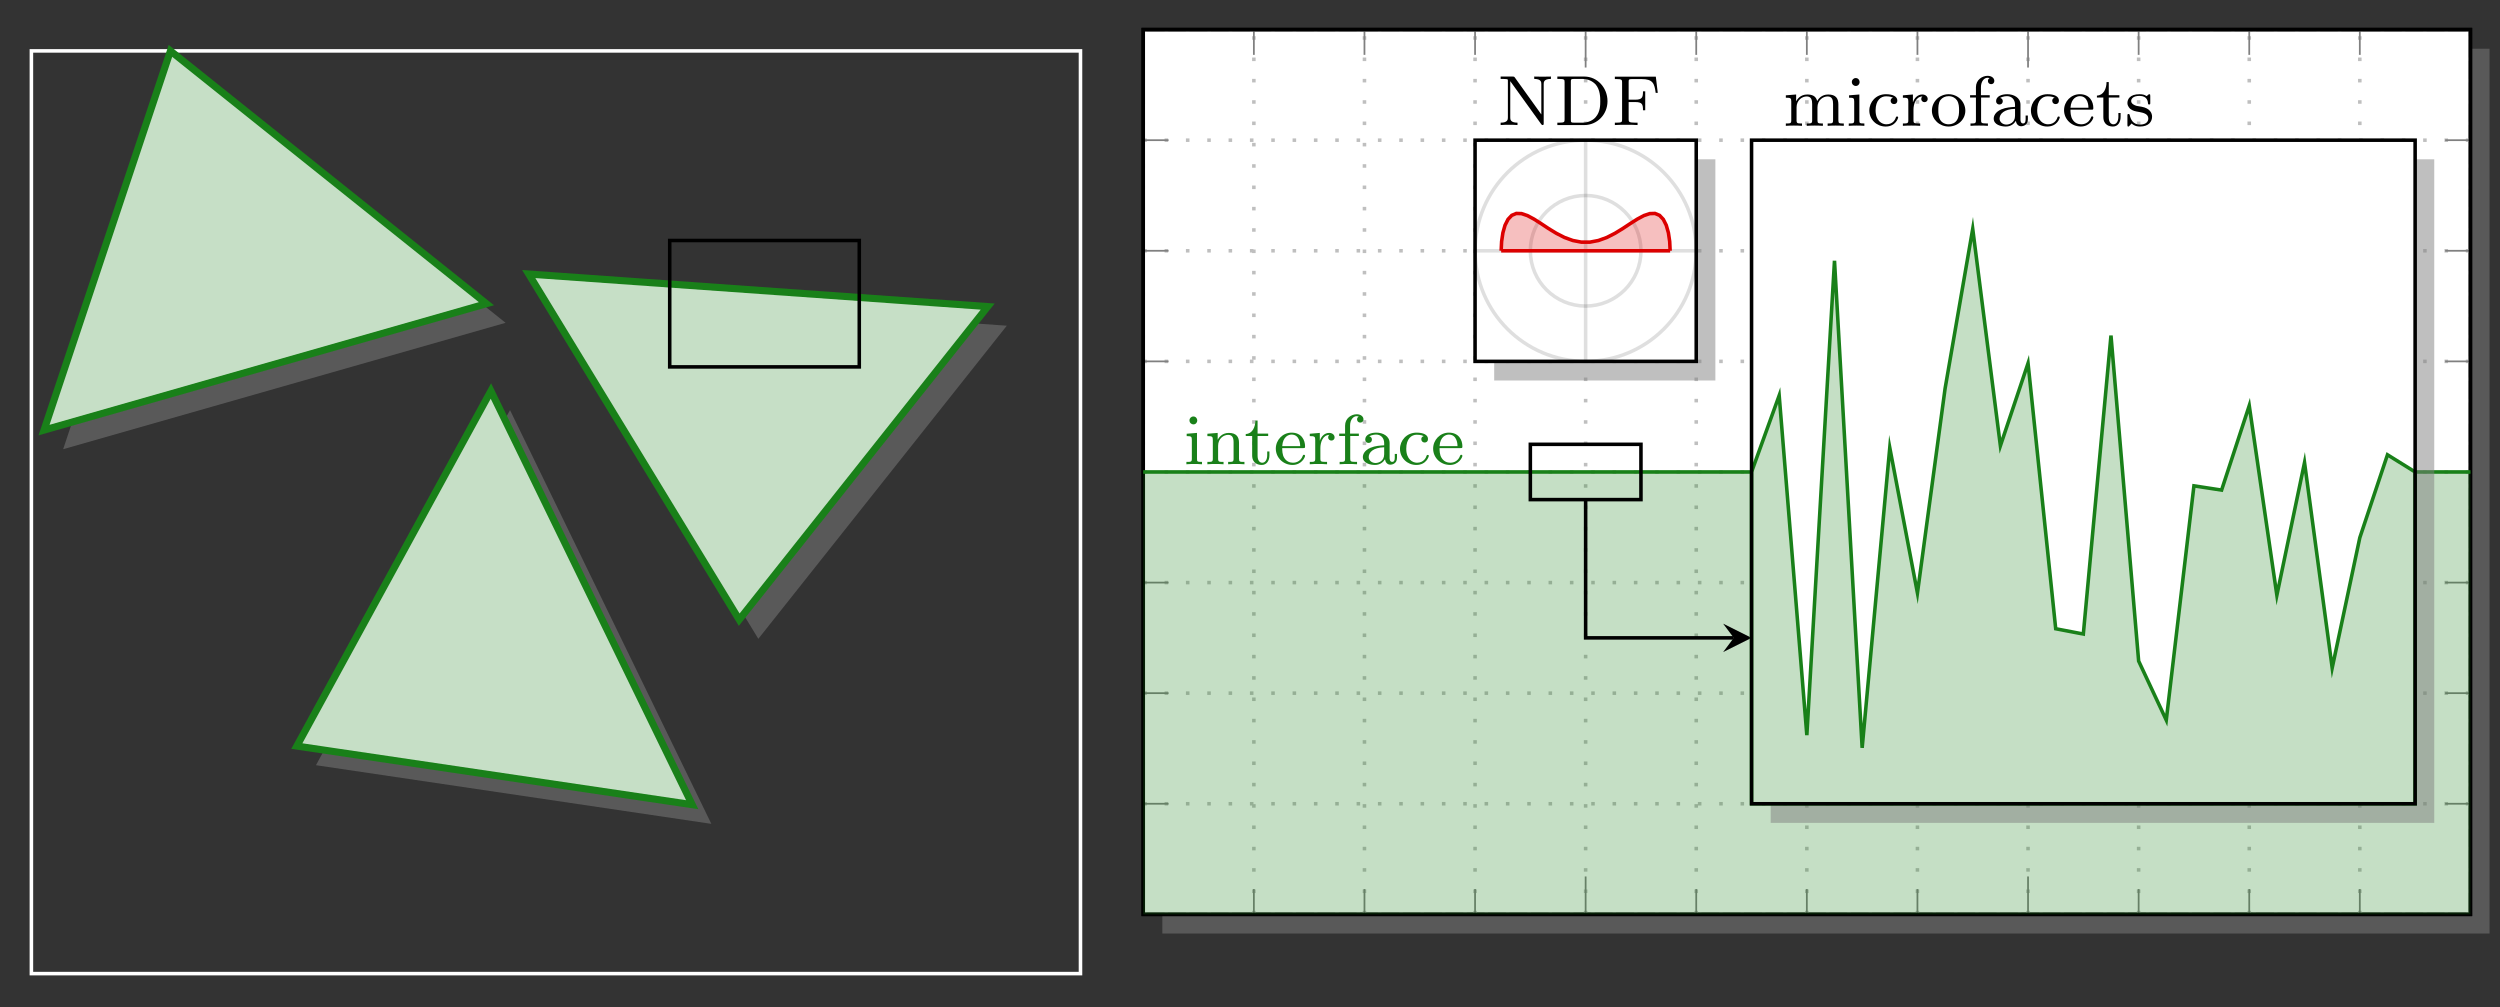
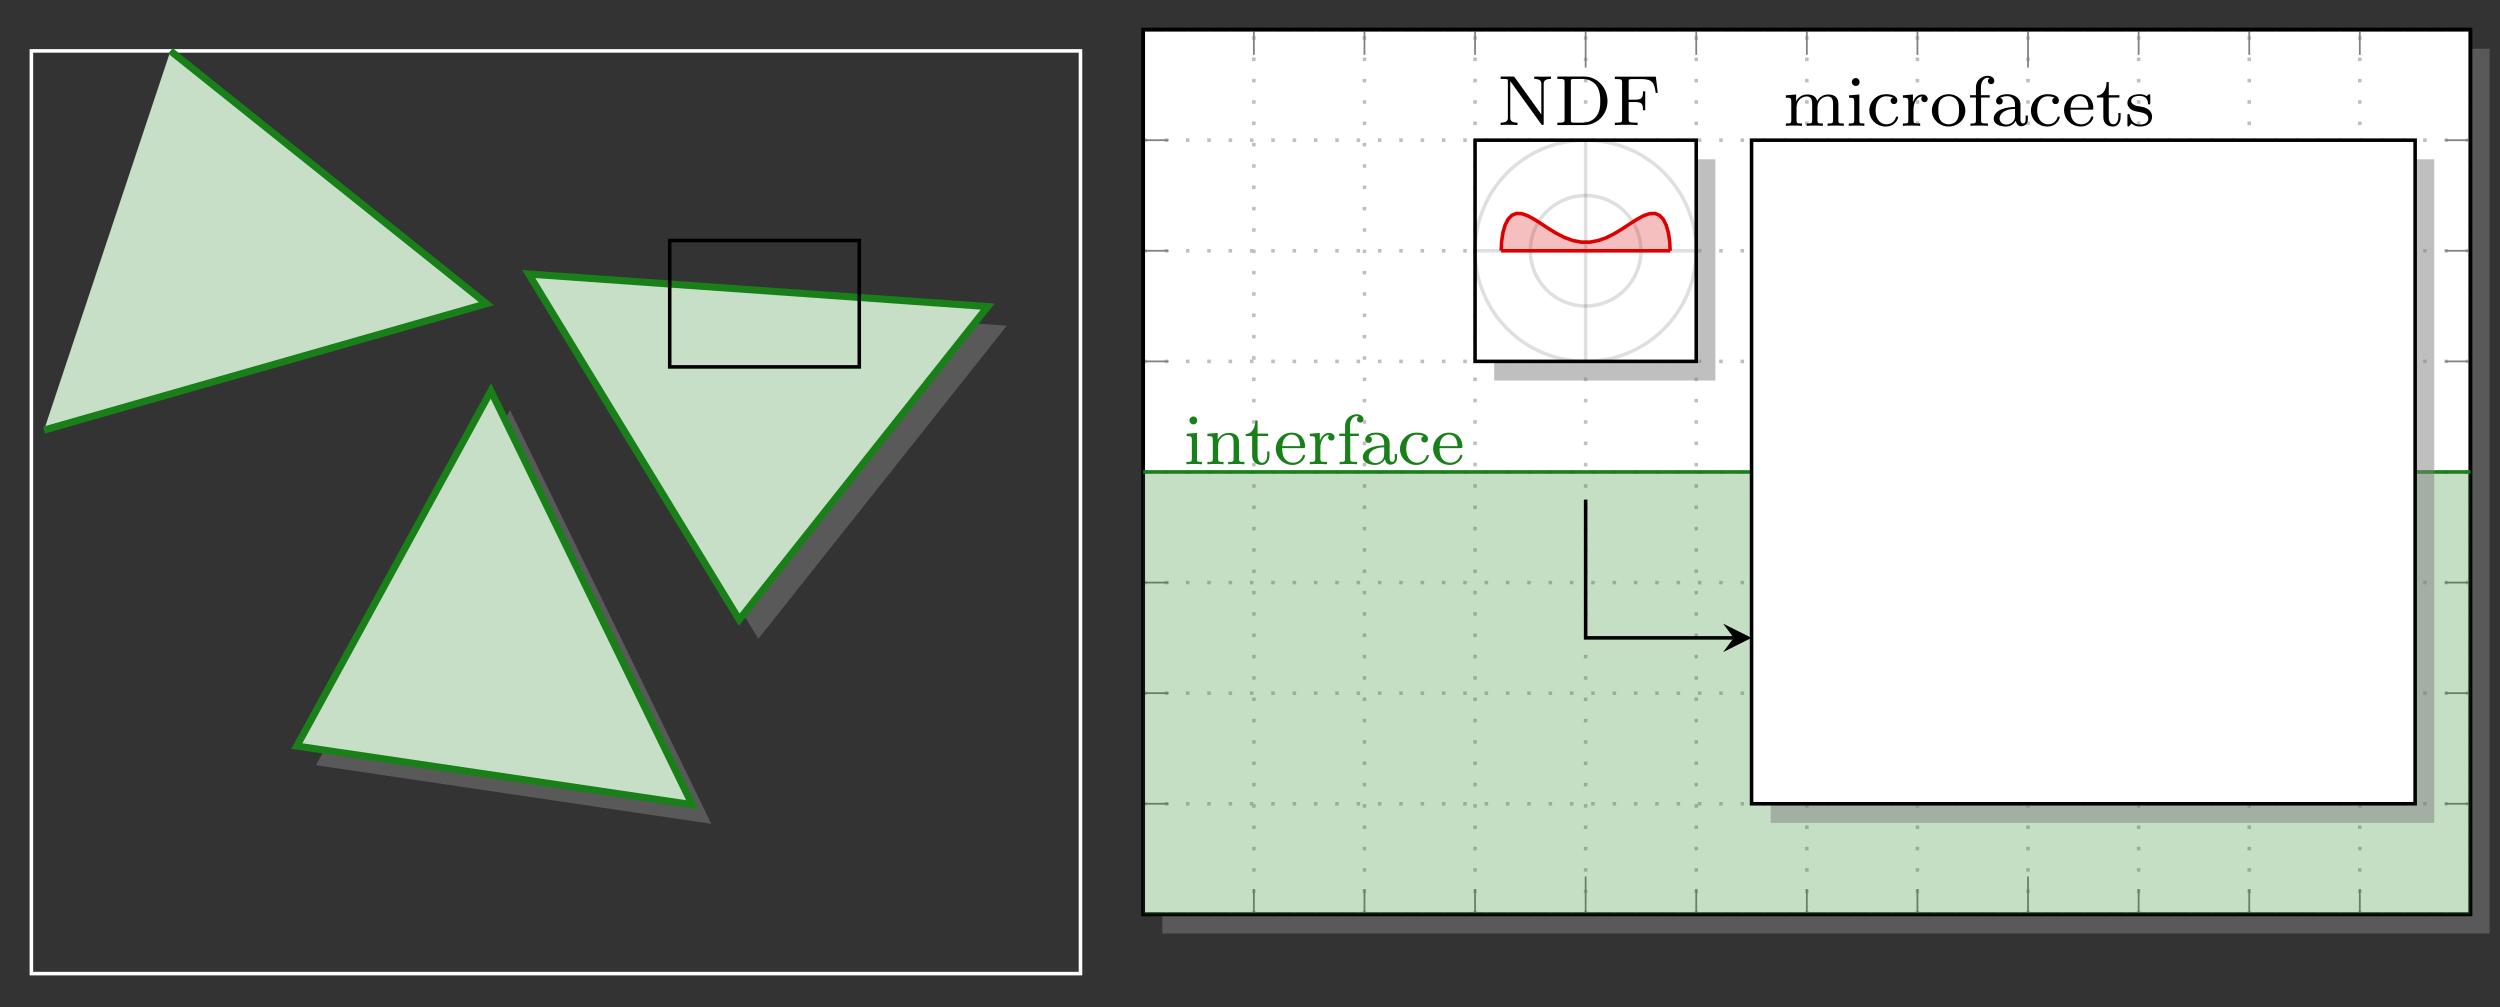
<svg xmlns="http://www.w3.org/2000/svg" xmlns:xlink="http://www.w3.org/1999/xlink" width="280.337pt" height="112.96pt" viewBox="0 0 280.337 112.96" version="1.1">
  <rect x="0" y="0" width="280.337" height="112.96" fill="#333333" stroke="none" />
  <defs>
    <g>
      <symbol overflow="visible" id="glyph0-0">
        <path style="stroke:none;" d="" />
      </symbol>
      <symbol overflow="visible" id="glyph0-1">
        <path style="stroke:none;" d="M 1.547 -4.906 C 1.547 -5.141 1.375 -5.359 1.109 -5.359 C 0.875 -5.359 0.672 -5.172 0.672 -4.922 C 0.672 -4.641 0.906 -4.469 1.109 -4.469 C 1.391 -4.469 1.547 -4.703 1.547 -4.906 Z M 0.359 -3.422 L 0.359 -3.156 C 0.875 -3.156 0.938 -3.109 0.938 -2.719 L 0.938 -0.625 C 0.938 -0.266 0.844 -0.266 0.328 -0.266 L 0.328 0 C 0.641 -0.031 1.094 -0.031 1.219 -0.031 C 1.312 -0.031 1.797 -0.031 2.078 0 L 2.078 -0.266 C 1.547 -0.266 1.516 -0.297 1.516 -0.609 L 1.516 -3.516 Z M 0.359 -3.422 " />
      </symbol>
      <symbol overflow="visible" id="glyph0-2">
        <path style="stroke:none;" d="M 3.875 -2.422 C 3.875 -3.078 3.562 -3.516 2.734 -3.516 C 1.938 -3.516 1.578 -2.938 1.484 -2.75 L 1.484 -3.516 L 0.328 -3.422 L 0.328 -3.156 C 0.875 -3.156 0.938 -3.109 0.938 -2.719 L 0.938 -0.625 C 0.938 -0.266 0.844 -0.266 0.328 -0.266 L 0.328 0 C 0.672 -0.031 1.016 -0.031 1.234 -0.031 C 1.469 -0.031 1.797 -0.031 2.141 0 L 2.141 -0.266 C 1.641 -0.266 1.531 -0.266 1.531 -0.625 L 1.531 -2.062 C 1.531 -2.906 2.172 -3.297 2.656 -3.297 C 3.141 -3.297 3.266 -2.953 3.266 -2.453 L 3.266 -0.625 C 3.266 -0.266 3.172 -0.266 2.656 -0.266 L 2.656 0 C 3 -0.031 3.359 -0.031 3.562 -0.031 C 3.797 -0.031 4.141 -0.031 4.484 0 L 4.484 -0.266 C 3.969 -0.266 3.875 -0.266 3.875 -0.625 Z M 3.875 -2.422 " />
      </symbol>
      <symbol overflow="visible" id="glyph0-3">
        <path style="stroke:none;" d="M 1.484 -3.172 L 2.672 -3.172 L 2.672 -3.438 L 1.484 -3.438 L 1.484 -4.906 L 1.234 -4.906 C 1.234 -4.172 0.906 -3.422 0.156 -3.391 L 0.156 -3.172 L 0.875 -3.172 L 0.875 -1 C 0.875 -0.062 1.594 0.078 1.953 0.078 C 2.5 0.078 2.812 -0.391 2.812 -1 L 2.812 -1.438 L 2.562 -1.438 L 2.562 -1.016 C 2.562 -0.469 2.312 -0.172 2.016 -0.172 C 1.484 -0.172 1.484 -0.859 1.484 -0.984 Z M 1.484 -3.172 " />
      </symbol>
      <symbol overflow="visible" id="glyph0-4">
        <path style="stroke:none;" d="M 3.297 -1.812 C 3.469 -1.812 3.516 -1.812 3.516 -2 C 3.516 -2.703 3.125 -3.547 2 -3.547 C 1.016 -3.547 0.234 -2.734 0.234 -1.75 C 0.234 -0.719 1.094 0.078 2.109 0.078 C 3.109 0.078 3.516 -0.766 3.516 -0.953 C 3.516 -0.984 3.484 -1.062 3.391 -1.062 C 3.297 -1.062 3.281 -1.016 3.266 -0.969 C 2.984 -0.188 2.297 -0.172 2.156 -0.172 C 1.797 -0.172 1.422 -0.328 1.188 -0.703 C 0.953 -1.062 0.953 -1.578 0.953 -1.812 Z M 0.953 -2.031 C 1.031 -3.141 1.703 -3.328 2 -3.328 C 2.938 -3.328 2.969 -2.203 2.969 -2.031 Z M 0.953 -2.031 " />
      </symbol>
      <symbol overflow="visible" id="glyph0-5">
        <path style="stroke:none;" d="M 1.469 -1.812 C 1.469 -2.422 1.719 -3.281 2.484 -3.297 C 2.438 -3.266 2.344 -3.203 2.344 -3.016 C 2.344 -2.766 2.547 -2.656 2.703 -2.656 C 2.891 -2.656 3.062 -2.781 3.062 -3.016 C 3.062 -3.297 2.812 -3.516 2.453 -3.516 C 1.938 -3.516 1.578 -3.125 1.422 -2.672 L 1.406 -2.672 L 1.406 -3.516 L 0.281 -3.422 L 0.281 -3.156 C 0.828 -3.156 0.891 -3.109 0.891 -2.719 L 0.891 -0.625 C 0.891 -0.266 0.781 -0.266 0.281 -0.266 L 0.281 0 C 0.594 -0.031 1.031 -0.031 1.219 -0.031 C 1.688 -0.031 1.703 -0.031 2.219 0 L 2.219 -0.266 L 2.062 -0.266 C 1.484 -0.266 1.469 -0.344 1.469 -0.641 Z M 1.469 -1.812 " />
      </symbol>
      <symbol overflow="visible" id="glyph0-6">
        <path style="stroke:none;" d="M 1.516 -3.172 L 2.484 -3.172 L 2.484 -3.438 L 1.5 -3.438 L 1.5 -4.328 C 1.5 -5.031 1.891 -5.391 2.234 -5.391 C 2.359 -5.391 2.438 -5.359 2.469 -5.344 C 2.328 -5.281 2.281 -5.141 2.281 -5.031 C 2.281 -4.828 2.438 -4.672 2.641 -4.672 C 2.859 -4.672 3 -4.828 3 -5.031 C 3 -5.375 2.672 -5.609 2.25 -5.609 C 1.656 -5.609 0.938 -5.172 0.938 -4.328 L 0.938 -3.438 L 0.281 -3.438 L 0.281 -3.172 L 0.938 -3.172 L 0.938 -0.625 C 0.938 -0.266 0.844 -0.266 0.328 -0.266 L 0.328 0 C 0.641 -0.031 1.078 -0.031 1.281 -0.031 C 1.75 -0.031 1.766 -0.031 2.281 0 L 2.281 -0.266 L 2.125 -0.266 C 1.531 -0.266 1.516 -0.344 1.516 -0.641 Z M 1.516 -3.172 " />
      </symbol>
      <symbol overflow="visible" id="glyph0-7">
        <path style="stroke:none;" d="M 3.344 -2.375 C 3.344 -3.156 2.594 -3.547 1.859 -3.547 C 1.203 -3.547 0.609 -3.297 0.609 -2.766 C 0.609 -2.531 0.781 -2.391 0.984 -2.391 C 1.219 -2.391 1.359 -2.547 1.359 -2.766 C 1.359 -2.953 1.25 -3.094 1.062 -3.125 C 1.359 -3.328 1.797 -3.328 1.844 -3.328 C 2.297 -3.328 2.734 -3.016 2.734 -2.359 L 2.734 -2.125 C 2.281 -2.094 1.75 -2.078 1.188 -1.844 C 0.484 -1.531 0.344 -1.078 0.344 -0.812 C 0.344 -0.125 1.156 0.078 1.703 0.078 C 2.281 0.078 2.641 -0.25 2.828 -0.562 C 2.859 -0.266 3.062 0.047 3.422 0.047 C 3.5 0.047 4.172 0.016 4.172 -0.719 L 4.172 -1.156 L 3.922 -1.156 L 3.922 -0.719 C 3.922 -0.391 3.812 -0.266 3.641 -0.266 C 3.344 -0.266 3.344 -0.625 3.344 -0.719 Z M 2.734 -1.125 C 2.734 -0.344 2.094 -0.141 1.766 -0.141 C 1.359 -0.141 1 -0.422 1 -0.812 C 1 -1.328 1.5 -1.875 2.734 -1.906 Z M 2.734 -1.125 " />
      </symbol>
      <symbol overflow="visible" id="glyph0-8">
        <path style="stroke:none;" d="M 2.938 -3.156 C 2.703 -3.094 2.672 -2.906 2.672 -2.812 C 2.672 -2.594 2.828 -2.438 3.047 -2.438 C 3.266 -2.438 3.422 -2.578 3.422 -2.828 C 3.422 -3.312 2.891 -3.547 2.141 -3.547 C 1.031 -3.547 0.281 -2.672 0.281 -1.719 C 0.281 -0.703 1.109 0.078 2.109 0.078 C 3.234 0.078 3.516 -0.859 3.516 -0.953 C 3.516 -1.047 3.406 -1.047 3.391 -1.047 C 3.328 -1.047 3.297 -1.047 3.266 -0.969 C 3.219 -0.797 2.984 -0.172 2.188 -0.172 C 1.703 -0.172 0.984 -0.547 0.984 -1.734 C 0.984 -2.875 1.578 -3.312 2.156 -3.312 C 2.234 -3.312 2.656 -3.312 2.938 -3.156 Z M 2.938 -3.156 " />
      </symbol>
      <symbol overflow="visible" id="glyph0-9">
        <path style="stroke:none;" d="M 6.219 -2.422 C 6.219 -3.062 5.938 -3.516 5.078 -3.516 C 4.344 -3.516 3.969 -3.016 3.844 -2.781 C 3.703 -3.359 3.25 -3.516 2.734 -3.516 C 1.953 -3.516 1.594 -2.969 1.484 -2.75 L 1.484 -3.516 L 0.328 -3.422 L 0.328 -3.156 C 0.875 -3.156 0.938 -3.109 0.938 -2.719 L 0.938 -0.625 C 0.938 -0.266 0.844 -0.266 0.328 -0.266 L 0.328 0 C 0.672 -0.031 1.016 -0.031 1.234 -0.031 C 1.469 -0.031 1.797 -0.031 2.141 0 L 2.141 -0.266 C 1.641 -0.266 1.531 -0.266 1.531 -0.625 L 1.531 -2.062 C 1.531 -2.906 2.172 -3.297 2.672 -3.297 C 3.188 -3.297 3.281 -2.891 3.281 -2.453 L 3.281 -0.625 C 3.281 -0.266 3.172 -0.266 2.672 -0.266 L 2.672 0 C 3.016 -0.031 3.359 -0.031 3.578 -0.031 C 3.812 -0.031 4.141 -0.031 4.484 0 L 4.484 -0.266 C 3.969 -0.266 3.875 -0.266 3.875 -0.625 L 3.875 -2.062 C 3.875 -2.906 4.516 -3.297 5.016 -3.297 C 5.531 -3.297 5.625 -2.891 5.625 -2.453 L 5.625 -0.625 C 5.625 -0.266 5.516 -0.266 5.016 -0.266 L 5.016 0 C 5.359 -0.031 5.703 -0.031 5.922 -0.031 C 6.156 -0.031 6.484 -0.031 6.828 0 L 6.828 -0.266 C 6.312 -0.266 6.219 -0.266 6.219 -0.625 Z M 6.219 -2.422 " />
      </symbol>
      <symbol overflow="visible" id="glyph0-10">
        <path style="stroke:none;" d="M 3.984 -1.703 C 3.984 -2.688 3.156 -3.547 2.109 -3.547 C 1.062 -3.547 0.234 -2.688 0.234 -1.703 C 0.234 -0.703 1.094 0.078 2.109 0.078 C 3.141 0.078 3.984 -0.703 3.984 -1.703 Z M 2.109 -0.172 C 1.688 -0.172 1.344 -0.375 1.172 -0.656 C 0.969 -0.984 0.953 -1.375 0.953 -1.766 C 0.953 -2.078 0.953 -2.547 1.188 -2.891 C 1.406 -3.172 1.734 -3.328 2.109 -3.328 C 2.531 -3.328 2.875 -3.125 3.047 -2.859 C 3.266 -2.516 3.281 -2.094 3.281 -1.766 C 3.281 -1.406 3.266 -0.969 3.031 -0.625 C 2.828 -0.312 2.469 -0.172 2.109 -0.172 Z M 2.109 -0.172 " />
      </symbol>
      <symbol overflow="visible" id="glyph0-11">
        <path style="stroke:none;" d="M 2.844 -3.344 C 2.844 -3.469 2.844 -3.547 2.734 -3.547 C 2.688 -3.547 2.672 -3.547 2.547 -3.422 C 2.531 -3.422 2.453 -3.344 2.438 -3.344 C 2.422 -3.344 2.406 -3.344 2.359 -3.375 C 2.234 -3.469 2 -3.547 1.641 -3.547 C 0.531 -3.547 0.281 -2.953 0.281 -2.562 C 0.281 -2.172 0.578 -1.938 0.594 -1.906 C 0.922 -1.672 1.094 -1.641 1.641 -1.547 C 2.016 -1.469 2.625 -1.359 2.625 -0.828 C 2.625 -0.516 2.422 -0.141 1.688 -0.141 C 0.875 -0.141 0.641 -0.766 0.547 -1.188 C 0.516 -1.297 0.5 -1.328 0.406 -1.328 C 0.281 -1.328 0.281 -1.266 0.281 -1.109 L 0.281 -0.125 C 0.281 0 0.281 0.078 0.375 0.078 C 0.438 0.078 0.438 0.078 0.578 -0.078 C 0.625 -0.125 0.703 -0.219 0.75 -0.266 C 1.109 0.062 1.484 0.078 1.688 0.078 C 2.703 0.078 3.047 -0.5 3.047 -1.031 C 3.047 -1.406 2.828 -1.969 1.875 -2.141 C 1.812 -2.156 1.359 -2.234 1.328 -2.234 C 1.078 -2.297 0.703 -2.469 0.703 -2.781 C 0.703 -3.016 0.891 -3.359 1.641 -3.359 C 2.531 -3.359 2.578 -2.703 2.594 -2.484 C 2.594 -2.422 2.656 -2.391 2.703 -2.391 C 2.844 -2.391 2.844 -2.453 2.844 -2.594 Z M 2.844 -3.344 " />
      </symbol>
      <symbol overflow="visible" id="glyph0-12">
        <path style="stroke:none;" d="M 1.938 -5.328 C 1.844 -5.438 1.844 -5.438 1.688 -5.438 L 0.344 -5.438 L 0.344 -5.172 L 0.578 -5.172 C 0.719 -5.172 0.781 -5.172 0.938 -5.156 C 1.141 -5.141 1.156 -5.125 1.156 -4.984 L 1.156 -0.859 C 1.156 -0.641 1.156 -0.266 0.344 -0.266 L 0.344 0 C 0.703 -0.031 1.078 -0.031 1.297 -0.031 C 1.5 -0.031 1.875 -0.031 2.234 0 L 2.234 -0.266 C 1.422 -0.266 1.422 -0.641 1.422 -0.859 L 1.422 -4.922 L 4.875 -0.125 C 4.953 -0.031 4.969 0 5.047 0 C 5.172 0 5.172 -0.078 5.172 -0.219 L 5.172 -4.594 C 5.172 -4.797 5.172 -5.172 5.984 -5.172 L 5.984 -5.438 C 5.625 -5.422 5.25 -5.422 5.047 -5.422 C 4.844 -5.422 4.469 -5.422 4.109 -5.438 L 4.109 -5.172 C 4.906 -5.172 4.906 -4.797 4.906 -4.594 L 4.906 -1.188 Z M 1.938 -5.328 " />
      </symbol>
      <symbol overflow="visible" id="glyph0-13">
        <path style="stroke:none;" d="M 0.359 -5.438 L 0.359 -5.172 L 0.547 -5.172 C 1.156 -5.172 1.172 -5.094 1.172 -4.797 L 1.172 -0.641 C 1.172 -0.344 1.156 -0.266 0.547 -0.266 L 0.359 -0.266 L 0.359 0 L 3.391 0 C 4.828 0 5.984 -1.188 5.984 -2.672 C 5.984 -4.203 4.828 -5.438 3.391 -5.438 Z M 2.266 -0.266 C 1.891 -0.266 1.875 -0.312 1.875 -0.594 L 1.875 -4.859 C 1.875 -5.125 1.891 -5.172 2.266 -5.172 L 3.172 -5.172 C 3.797 -5.172 4.312 -4.922 4.672 -4.531 C 5.172 -3.922 5.172 -3.062 5.172 -2.672 C 5.172 -2.266 5.172 -1.484 4.672 -0.906 C 4.406 -0.578 3.891 -0.266 3.172 -0.266 Z M 2.266 -0.266 " />
      </symbol>
      <symbol overflow="visible" id="glyph0-14">
        <path style="stroke:none;" d="M 4.938 -5.422 L 0.344 -5.422 L 0.344 -5.156 L 0.531 -5.156 C 1.141 -5.156 1.156 -5.062 1.156 -4.766 L 1.156 -0.641 C 1.156 -0.344 1.141 -0.266 0.531 -0.266 L 0.344 -0.266 L 0.344 0 C 1.031 -0.031 1.047 -0.031 1.578 -0.031 C 1.953 -0.031 2.531 -0.031 2.891 0 L 2.891 -0.266 L 2.641 -0.266 C 1.891 -0.266 1.891 -0.375 1.891 -0.656 L 1.891 -2.578 L 2.625 -2.578 C 3.406 -2.578 3.5 -2.328 3.5 -1.656 L 3.75 -1.656 L 3.75 -3.781 L 3.5 -3.781 C 3.5 -3.094 3.406 -2.844 2.625 -2.844 L 1.891 -2.844 L 1.891 -4.828 C 1.891 -5.094 1.906 -5.156 2.266 -5.156 L 3.328 -5.156 C 4.625 -5.156 4.781 -4.656 4.922 -3.609 L 5.156 -3.609 Z M 4.938 -5.422 " />
      </symbol>
    </g>
    <clipPath id="clip1">
      <path d="M 128.199 3 L 277.02 3 L 277.02 103 L 128.199 103 Z M 128.199 3 " />
    </clipPath>
    <clipPath id="clip2">
      <path d="M 128 3.316 L 278 3.316 L 278 102.531 L 128 102.531 Z M 128 3.316 " />
    </clipPath>
    <clipPath id="clip3">
      <path d="M 128.199 3 L 277.02 3 L 277.02 103 L 128.199 103 Z M 128.199 3 " />
    </clipPath>
    <clipPath id="clip4">
      <path d="M 128 3.316 L 278 3.316 L 278 102.531 L 128 102.531 Z M 128 3.316 " />
    </clipPath>
    <clipPath id="clip5">
      <path d="M 128.199 52 L 277.02 52 L 277.02 102.531 L 128.199 102.531 Z M 128.199 52 " />
    </clipPath>
    <clipPath id="clip6">
      <path d="M 128.199 52 L 277.02 52 L 277.02 54 L 128.199 54 Z M 128.199 52 " />
    </clipPath>
  </defs>
  <g id="surface1">
    <path style="fill:none;stroke-width:0.399;stroke-linecap:butt;stroke-linejoin:miter;stroke:rgb(100%,100%,100%);stroke-opacity:1;stroke-miterlimit:10;" d="M 52.441 38.266 L 52.441 141.735 L 170.081 141.735 L 170.081 38.266 Z M 52.441 38.266 " transform="matrix(1,0,0,-1,-48.921,147.442)" />
    <path style=" stroke:none;fill-rule:nonzero;fill:rgb(50%,50%,50%);fill-opacity:0.5;" d="M 79.766 92.383 L 57.191 45.988 L 35.43 85.805 Z M 79.766 92.383 " />
    <path style="fill-rule:nonzero;fill:rgb(77.499%,87.5%,77.499%);fill-opacity:1;stroke-width:0.797;stroke-linecap:butt;stroke-linejoin:miter;stroke:rgb(9.999%,50%,9.999%);stroke-opacity:1;stroke-miterlimit:10;" d="M 126.542 57.208 L 103.968 103.598 L 82.206 63.782 Z M 126.542 57.208 " transform="matrix(1,0,0,-1,-48.921,147.442)" />
-     <path style=" stroke:none;fill-rule:nonzero;fill:rgb(50%,50%,50%);fill-opacity:0.5;" d="M 7.082 50.371 L 56.691 36.199 L 21.258 7.852 Z M 7.082 50.371 " />
-     <path style="fill-rule:nonzero;fill:rgb(77.499%,87.5%,77.499%);fill-opacity:1;stroke-width:0.797;stroke-linecap:butt;stroke-linejoin:miter;stroke:rgb(9.999%,50%,9.999%);stroke-opacity:1;stroke-miterlimit:10;" d="M 53.858 99.215 L 103.464 113.387 L 68.034 141.735 Z M 53.858 99.215 " transform="matrix(1,0,0,-1,-48.921,147.442)" />
+     <path style="fill-rule:nonzero;fill:rgb(77.499%,87.5%,77.499%);fill-opacity:1;stroke-width:0.797;stroke-linecap:butt;stroke-linejoin:miter;stroke:rgb(9.999%,50%,9.999%);stroke-opacity:1;stroke-miterlimit:10;" d="M 53.858 99.215 L 103.464 113.387 L 68.034 141.735 M 53.858 99.215 " transform="matrix(1,0,0,-1,-48.921,147.442)" />
    <path style=" stroke:none;fill-rule:nonzero;fill:rgb(50%,50%,50%);fill-opacity:0.5;" d="M 112.898 36.523 L 61.434 32.879 L 85.035 71.633 Z M 112.898 36.523 " />
    <path style="fill-rule:nonzero;fill:rgb(77.499%,87.5%,77.499%);fill-opacity:1;stroke-width:0.797;stroke-linecap:butt;stroke-linejoin:miter;stroke:rgb(9.999%,50%,9.999%);stroke-opacity:1;stroke-miterlimit:10;" d="M 159.675 113.063 L 108.21 116.712 L 131.812 77.954 Z M 159.675 113.063 " transform="matrix(1,0,0,-1,-48.921,147.442)" />
    <path style="fill:none;stroke-width:0.399;stroke-linecap:butt;stroke-linejoin:miter;stroke:rgb(0%,0%,0%);stroke-opacity:1;stroke-miterlimit:10;" d="M 124.019 106.301 L 124.019 120.473 L 145.276 120.473 L 145.276 106.301 Z M 124.019 106.301 " transform="matrix(1,0,0,-1,-48.921,147.442)" />
    <path style=" stroke:none;fill-rule:nonzero;fill:rgb(50%,50%,50%);fill-opacity:0.5;" d="M 130.34 5.465 L 130.34 104.68 L 279.164 104.68 L 279.164 5.465 Z M 130.34 5.465 " />
    <path style="fill-rule:nonzero;fill:rgb(100%,100%,100%);fill-opacity:1;stroke-width:0.399;stroke-linecap:butt;stroke-linejoin:miter;stroke:rgb(0%,0%,0%);stroke-opacity:1;stroke-miterlimit:10;" d="M -0.002 99.213 L -0.002 0.002 L 148.823 0.002 L 148.823 99.213 Z M -0.002 99.213 " transform="matrix(1,0,0,-1,128.197,102.533)" />
    <path style="fill:none;stroke-width:0.399;stroke-linecap:butt;stroke-linejoin:miter;stroke:rgb(75%,75%,75%);stroke-opacity:1;stroke-dasharray:0.399,1.993;stroke-miterlimit:10;" d="M 161.224 99.215 L 161.224 198.43 M 173.626 99.215 L 173.626 198.43 M 186.028 99.215 L 186.028 198.43 M 210.829 99.215 L 210.829 198.43 M 223.231 99.215 L 223.231 198.43 M 235.634 99.215 L 235.634 198.43 M 260.438 99.215 L 260.438 198.43 M 272.841 99.215 L 272.841 198.43 M 285.239 99.215 L 285.239 198.43 " transform="matrix(1,0,0,-1,-20.622,201.746)" />
    <g clip-path="url(#clip1)" clip-rule="nonzero">
      <path style="fill:none;stroke-width:0.399;stroke-linecap:butt;stroke-linejoin:miter;stroke:rgb(75%,75%,75%);stroke-opacity:1;stroke-dasharray:0.399,1.993;stroke-miterlimit:10;" d="M 148.821 99.215 L 148.821 198.43 M 198.427 99.215 L 198.427 198.43 M 248.036 99.215 L 248.036 198.43 M 297.642 99.215 L 297.642 198.43 " transform="matrix(1,0,0,-1,-20.622,201.746)" />
    </g>
    <path style="fill:none;stroke-width:0.399;stroke-linecap:butt;stroke-linejoin:miter;stroke:rgb(75%,75%,75%);stroke-opacity:1;stroke-dasharray:0.399,1.993;stroke-miterlimit:10;" d="M 148.821 186.027 L 297.642 186.027 M 148.821 173.625 L 297.642 173.625 M 148.821 161.223 L 297.642 161.223 M 148.821 136.418 L 297.642 136.418 M 148.821 124.019 L 297.642 124.019 M 148.821 111.617 L 297.642 111.617 " transform="matrix(1,0,0,-1,-20.622,201.746)" />
    <g clip-path="url(#clip2)" clip-rule="nonzero">
      <path style="fill:none;stroke-width:0.399;stroke-linecap:butt;stroke-linejoin:miter;stroke:rgb(75%,75%,75%);stroke-opacity:1;stroke-dasharray:0.399,1.993;stroke-miterlimit:10;" d="M 148.821 198.43 L 297.642 198.43 M 148.821 148.82 L 297.642 148.82 M 148.821 99.215 L 297.642 99.215 " transform="matrix(1,0,0,-1,-20.622,201.746)" />
    </g>
    <path style="fill:none;stroke-width:0.199;stroke-linecap:butt;stroke-linejoin:miter;stroke:rgb(50%,50%,50%);stroke-opacity:1;stroke-miterlimit:10;" d="M 161.224 99.215 L 161.224 102.051 M 161.224 198.43 L 161.224 195.594 M 173.626 99.215 L 173.626 102.051 M 173.626 198.43 L 173.626 195.594 M 186.028 99.215 L 186.028 102.051 M 186.028 198.43 L 186.028 195.594 M 210.829 99.215 L 210.829 102.051 M 210.829 198.43 L 210.829 195.594 M 223.231 99.215 L 223.231 102.051 M 223.231 198.43 L 223.231 195.594 M 235.634 99.215 L 235.634 102.051 M 235.634 198.43 L 235.634 195.594 M 260.438 99.215 L 260.438 102.051 M 260.438 198.43 L 260.438 195.594 M 272.841 99.215 L 272.841 102.051 M 272.841 198.43 L 272.841 195.594 M 285.239 99.215 L 285.239 102.051 M 285.239 198.43 L 285.239 195.594 " transform="matrix(1,0,0,-1,-20.622,201.746)" />
    <g clip-path="url(#clip3)" clip-rule="nonzero">
      <path style="fill:none;stroke-width:0.199;stroke-linecap:butt;stroke-linejoin:miter;stroke:rgb(50%,50%,50%);stroke-opacity:1;stroke-miterlimit:10;" d="M 148.821 99.215 L 148.821 103.465 M 148.821 198.43 L 148.821 194.176 M 198.427 99.215 L 198.427 103.465 M 198.427 198.43 L 198.427 194.176 M 248.036 99.215 L 248.036 103.465 M 248.036 198.43 L 248.036 194.176 M 297.642 99.215 L 297.642 103.465 M 297.642 198.43 L 297.642 194.176 " transform="matrix(1,0,0,-1,-20.622,201.746)" />
    </g>
    <path style="fill:none;stroke-width:0.199;stroke-linecap:butt;stroke-linejoin:miter;stroke:rgb(50%,50%,50%);stroke-opacity:1;stroke-miterlimit:10;" d="M 148.821 186.027 L 151.657 186.027 M 297.642 186.027 L 294.81 186.027 M 148.821 173.625 L 151.657 173.625 M 297.642 173.625 L 294.81 173.625 M 148.821 161.223 L 151.657 161.223 M 297.642 161.223 L 294.81 161.223 M 148.821 136.418 L 151.657 136.418 M 297.642 136.418 L 294.81 136.418 M 148.821 124.019 L 151.657 124.019 M 297.642 124.019 L 294.81 124.019 M 148.821 111.617 L 151.657 111.617 M 297.642 111.617 L 294.81 111.617 " transform="matrix(1,0,0,-1,-20.622,201.746)" />
    <g clip-path="url(#clip4)" clip-rule="nonzero">
      <path style="fill:none;stroke-width:0.199;stroke-linecap:butt;stroke-linejoin:miter;stroke:rgb(50%,50%,50%);stroke-opacity:1;stroke-miterlimit:10;" d="M 148.821 198.43 L 153.071 198.43 M 297.642 198.43 L 293.392 198.43 M 148.821 148.82 L 153.071 148.82 M 297.642 148.82 L 293.392 148.82 M 148.821 99.215 L 153.071 99.215 M 297.642 99.215 L 293.392 99.215 " transform="matrix(1,0,0,-1,-20.622,201.746)" />
    </g>
    <path style="fill:none;stroke-width:0.399;stroke-linecap:butt;stroke-linejoin:miter;stroke:rgb(0%,0%,0%);stroke-opacity:1;stroke-miterlimit:10;" d="M 148.821 99.215 L 148.821 198.43 L 297.642 198.43 L 297.642 99.215 Z M 148.821 99.215 " transform="matrix(1,0,0,-1,-20.622,201.746)" />
    <g clip-path="url(#clip5)" clip-rule="nonzero">
      <path style="fill-rule:nonzero;fill:rgb(9.999%,50%,9.999%);fill-opacity:0.25;stroke-width:0.399;stroke-linecap:butt;stroke-linejoin:miter;stroke:rgb(9.999%,50%,9.999%);stroke-opacity:0.25;stroke-miterlimit:10;" d="M 99.216 148.82 L 396.856 148.82 L 396.856 -0 L 99.216 -0 Z M 99.216 148.82 " transform="matrix(1,0,0,-1,-20.622,201.746)" />
    </g>
    <g clip-path="url(#clip6)" clip-rule="nonzero">
      <path style="fill:none;stroke-width:0.399;stroke-linecap:butt;stroke-linejoin:miter;stroke:rgb(9.999%,50%,9.999%);stroke-opacity:1;stroke-miterlimit:10;" d="M 0.001 148.82 L 496.071 148.82 " transform="matrix(1,0,0,-1,-20.622,201.746)" />
    </g>
    <g style="fill:rgb(9.999%,50%,9.999%);fill-opacity:1;">
      <use xlink:href="#glyph0-1" x="132.709" y="52.06" />
      <use xlink:href="#glyph0-2" x="135.061" y="52.06" />
    </g>
    <g style="fill:rgb(9.999%,50%,9.999%);fill-opacity:1;">
      <use xlink:href="#glyph0-3" x="139.535" y="52.06" />
      <use xlink:href="#glyph0-4" x="142.828" y="52.06" />
      <use xlink:href="#glyph0-5" x="146.591" y="52.06" />
      <use xlink:href="#glyph0-6" x="149.892" y="52.06" />
      <use xlink:href="#glyph0-7" x="152.48" y="52.06" />
    </g>
    <g style="fill:rgb(9.999%,50%,9.999%);fill-opacity:1;">
      <use xlink:href="#glyph0-8" x="156.706" y="52.06" />
      <use xlink:href="#glyph0-4" x="160.47" y="52.06" />
    </g>
-     <path style="fill:none;stroke-width:0.399;stroke-linecap:butt;stroke-linejoin:miter;stroke:rgb(0%,0%,0%);stroke-opacity:1;stroke-miterlimit:10;" d="M 192.227 145.723 L 204.63 145.723 L 204.63 151.922 L 192.227 151.922 Z M 192.227 145.723 " transform="matrix(1,0,0,-1,-20.622,201.746)" />
    <path style=" stroke:none;fill-rule:nonzero;fill:rgb(50%,50%,50%);fill-opacity:0.5;" d="M 198.555 92.273 L 198.555 17.863 L 272.965 17.863 L 272.965 92.273 Z M 198.555 92.273 " />
    <path style=" stroke:none;fill-rule:nonzero;fill:rgb(100%,100%,100%);fill-opacity:1;" d="M 196.41 90.129 L 196.41 15.719 L 270.82 15.719 L 270.82 90.129 Z M 196.41 90.129 " />
    <g style="fill:rgb(0%,0%,0%);fill-opacity:1;">
      <use xlink:href="#glyph0-9" x="199.926" y="14.111" />
      <use xlink:href="#glyph0-1" x="206.983" y="14.111" />
      <use xlink:href="#glyph0-8" x="209.335" y="14.111" />
      <use xlink:href="#glyph0-5" x="213.098" y="14.111" />
      <use xlink:href="#glyph0-10" x="216.399" y="14.111" />
      <use xlink:href="#glyph0-6" x="220.633" y="14.111" />
      <use xlink:href="#glyph0-7" x="223.221" y="14.111" />
      <use xlink:href="#glyph0-8" x="227.456" y="14.111" />
      <use xlink:href="#glyph0-4" x="231.219" y="14.111" />
      <use xlink:href="#glyph0-3" x="234.982" y="14.111" />
      <use xlink:href="#glyph0-11" x="238.276" y="14.111" />
    </g>
    <path style="fill:none;stroke-width:0.399;stroke-linecap:butt;stroke-linejoin:miter;stroke:rgb(0%,0%,0%);stroke-opacity:1;stroke-miterlimit:10;" d="M 198.427 145.723 L 198.427 130.219 L 215.04 130.219 " transform="matrix(1,0,0,-1,-20.622,201.746)" />
    <path style=" stroke:none;fill-rule:nonzero;fill:rgb(0%,0%,0%);fill-opacity:1;" d="M 196.41 71.527 L 193.223 69.934 L 194.418 71.527 L 193.223 73.121 " />
    <g style="fill:rgb(0%,0%,0%);fill-opacity:1;">
      <use xlink:href="#glyph0-12" x="167.93" y="14.022" />
      <use xlink:href="#glyph0-13" x="174.273" y="14.022" />
      <use xlink:href="#glyph0-14" x="180.737" y="14.022" />
    </g>
    <path style=" stroke:none;fill-rule:nonzero;fill:rgb(50%,50%,50%);fill-opacity:0.5;" d="M 167.551 42.668 L 167.551 17.863 L 192.352 17.863 L 192.352 42.668 Z M 167.551 42.668 " />
    <path style="fill-rule:nonzero;fill:rgb(100%,100%,100%);fill-opacity:1;stroke-width:0.399;stroke-linecap:butt;stroke-linejoin:miter;stroke:rgb(0%,0%,0%);stroke-opacity:1;stroke-miterlimit:10;" d="M 186.028 161.223 L 186.028 186.027 L 210.829 186.027 L 210.829 161.223 Z M 186.028 161.223 " transform="matrix(1,0,0,-1,-20.622,201.746)" />
-     <path style="fill-rule:nonzero;fill:rgb(9.999%,50%,9.999%);fill-opacity:0.25;stroke-width:0.399;stroke-linecap:butt;stroke-linejoin:miter;stroke:rgb(9.999%,50%,9.999%);stroke-opacity:1;stroke-miterlimit:10;" d="M 217.032 148.82 L 220.13 157.398 L 223.231 119.312 L 226.333 172.508 L 229.435 117.887 L 232.532 151.543 L 235.634 135.246 L 238.735 158.184 L 241.833 176.078 L 244.935 151.754 L 248.036 161.012 L 251.138 131.242 L 254.235 130.648 L 257.337 164.117 L 260.438 127.621 L 263.536 120.996 L 266.638 147.266 L 269.739 146.789 L 272.841 156.262 L 275.938 135 L 279.04 149.879 L 282.142 126.848 L 285.239 141.453 L 288.341 150.75 L 291.442 148.82 L 291.442 111.617 L 217.032 111.617 Z M 217.032 148.82 " transform="matrix(1,0,0,-1,-20.622,201.746)" />
    <path style="fill:none;stroke-width:0.399;stroke-linecap:butt;stroke-linejoin:miter;stroke:rgb(0%,0%,0%);stroke-opacity:1;stroke-miterlimit:10;" d="M 217.032 111.617 L 291.442 111.617 L 291.442 186.027 L 217.032 186.027 Z M 217.032 111.617 " transform="matrix(1,0,0,-1,-20.622,201.746)" />
    <path style="fill:none;stroke-width:0.399;stroke-linecap:butt;stroke-linejoin:miter;stroke:rgb(0%,0%,0%);stroke-opacity:0.125;stroke-miterlimit:10;" d="M 204.63 173.625 C 204.63 177.051 201.852 179.824 198.427 179.824 C 195.005 179.824 192.227 177.051 192.227 173.625 C 192.227 170.199 195.005 167.426 198.427 167.426 C 201.852 167.426 204.63 170.199 204.63 173.625 Z M 204.63 173.625 " transform="matrix(1,0,0,-1,-20.622,201.746)" />
    <path style="fill:none;stroke-width:0.399;stroke-linecap:butt;stroke-linejoin:miter;stroke:rgb(0%,0%,0%);stroke-opacity:0.125;stroke-miterlimit:10;" d="M 210.829 173.625 C 210.829 180.473 205.278 186.027 198.427 186.027 C 191.579 186.027 186.028 180.473 186.028 173.625 C 186.028 166.777 191.579 161.223 198.427 161.223 C 205.278 161.223 210.829 166.777 210.829 173.625 Z M 210.829 173.625 " transform="matrix(1,0,0,-1,-20.622,201.746)" />
    <path style="fill:none;stroke-width:0.399;stroke-linecap:butt;stroke-linejoin:miter;stroke:rgb(0%,0%,0%);stroke-opacity:0.125;stroke-miterlimit:10;" d="M 186.028 173.625 L 210.829 173.625 " transform="matrix(1,0,0,-1,-20.622,201.746)" />
    <path style="fill:none;stroke-width:0.399;stroke-linecap:butt;stroke-linejoin:miter;stroke:rgb(0%,0%,0%);stroke-opacity:0.125;stroke-miterlimit:10;" d="M 198.427 161.223 L 198.427 186.027 " transform="matrix(1,0,0,-1,-20.622,201.746)" />
    <path style="fill-rule:nonzero;fill:rgb(86.275%,0%,0%);fill-opacity:0.25;stroke-width:0.399;stroke-linecap:butt;stroke-linejoin:miter;stroke:rgb(86.275%,0%,0%);stroke-opacity:1;stroke-miterlimit:10;" d="M 188.954 173.625 L 189.005 174.668 L 189.149 175.644 L 189.388 176.488 L 189.724 177.152 L 190.145 177.598 L 190.653 177.812 L 191.239 177.793 L 191.899 177.57 L 192.63 177.18 L 193.419 176.68 L 194.255 176.125 L 195.138 175.586 L 196.056 175.117 L 196.993 174.777 L 197.95 174.594 L 198.907 174.594 L 199.864 174.777 L 200.802 175.117 L 201.72 175.586 L 202.599 176.125 L 203.438 176.68 L 204.227 177.18 L 204.954 177.57 L 205.618 177.793 L 206.204 177.812 L 206.712 177.598 L 207.134 177.152 L 207.466 176.492 L 207.708 175.644 L 207.852 174.668 L 207.903 173.625 " transform="matrix(1,0,0,-1,-20.622,201.746)" />
    <path style="fill:none;stroke-width:0.399;stroke-linecap:butt;stroke-linejoin:miter;stroke:rgb(86.275%,0%,0%);stroke-opacity:1;stroke-miterlimit:10;" d="M 188.954 173.625 L 207.903 173.625 " transform="matrix(1,0,0,-1,-20.622,201.746)" />
  </g>
</svg>